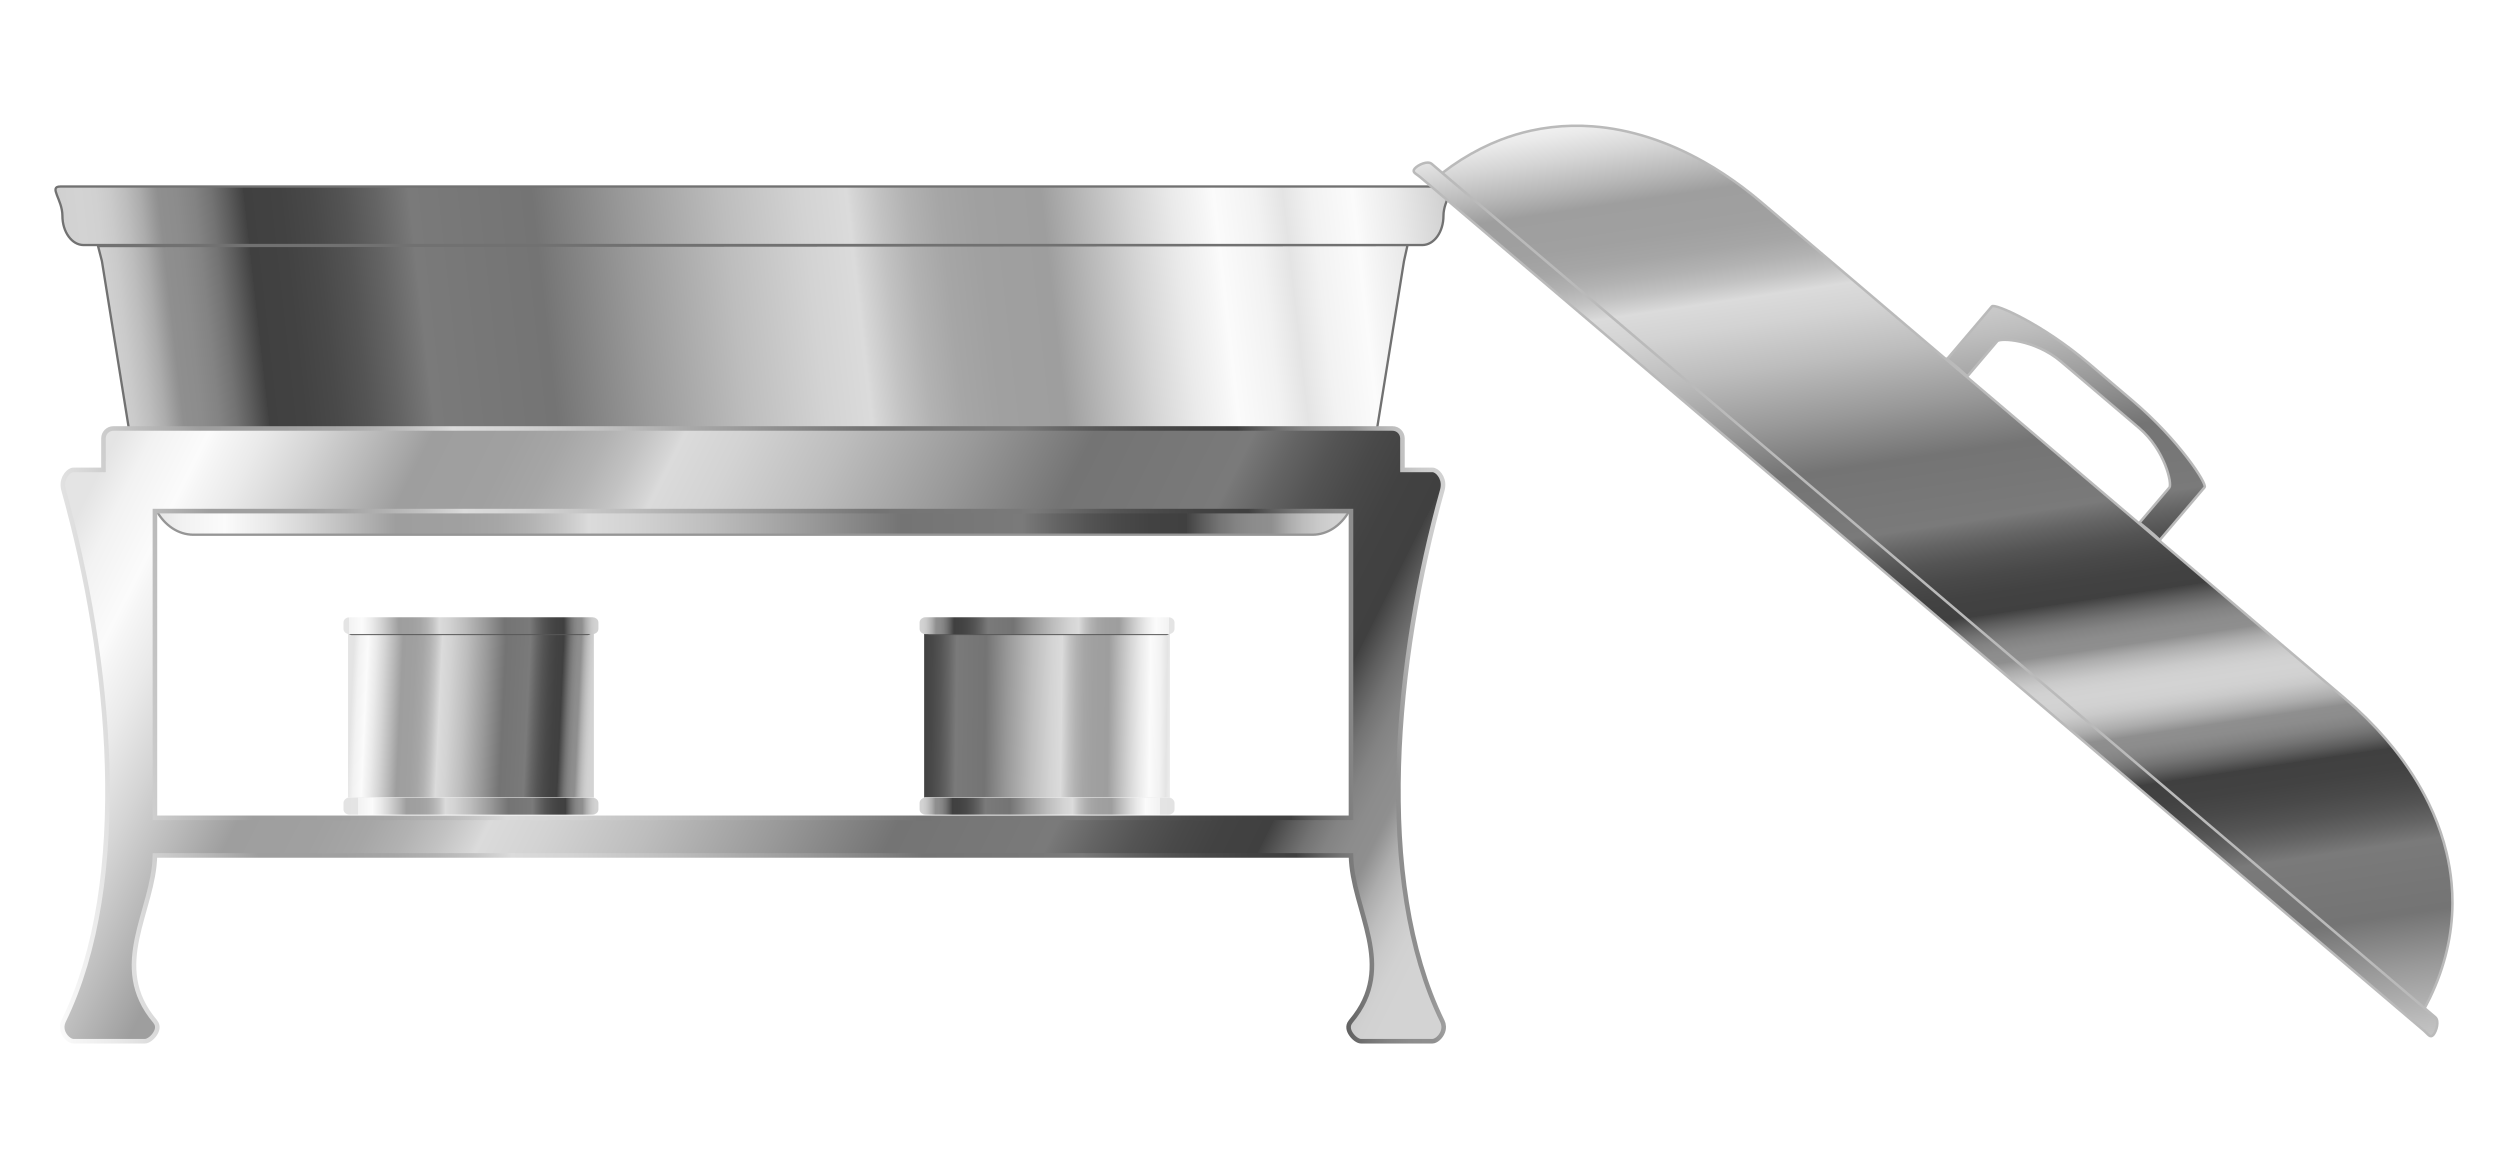
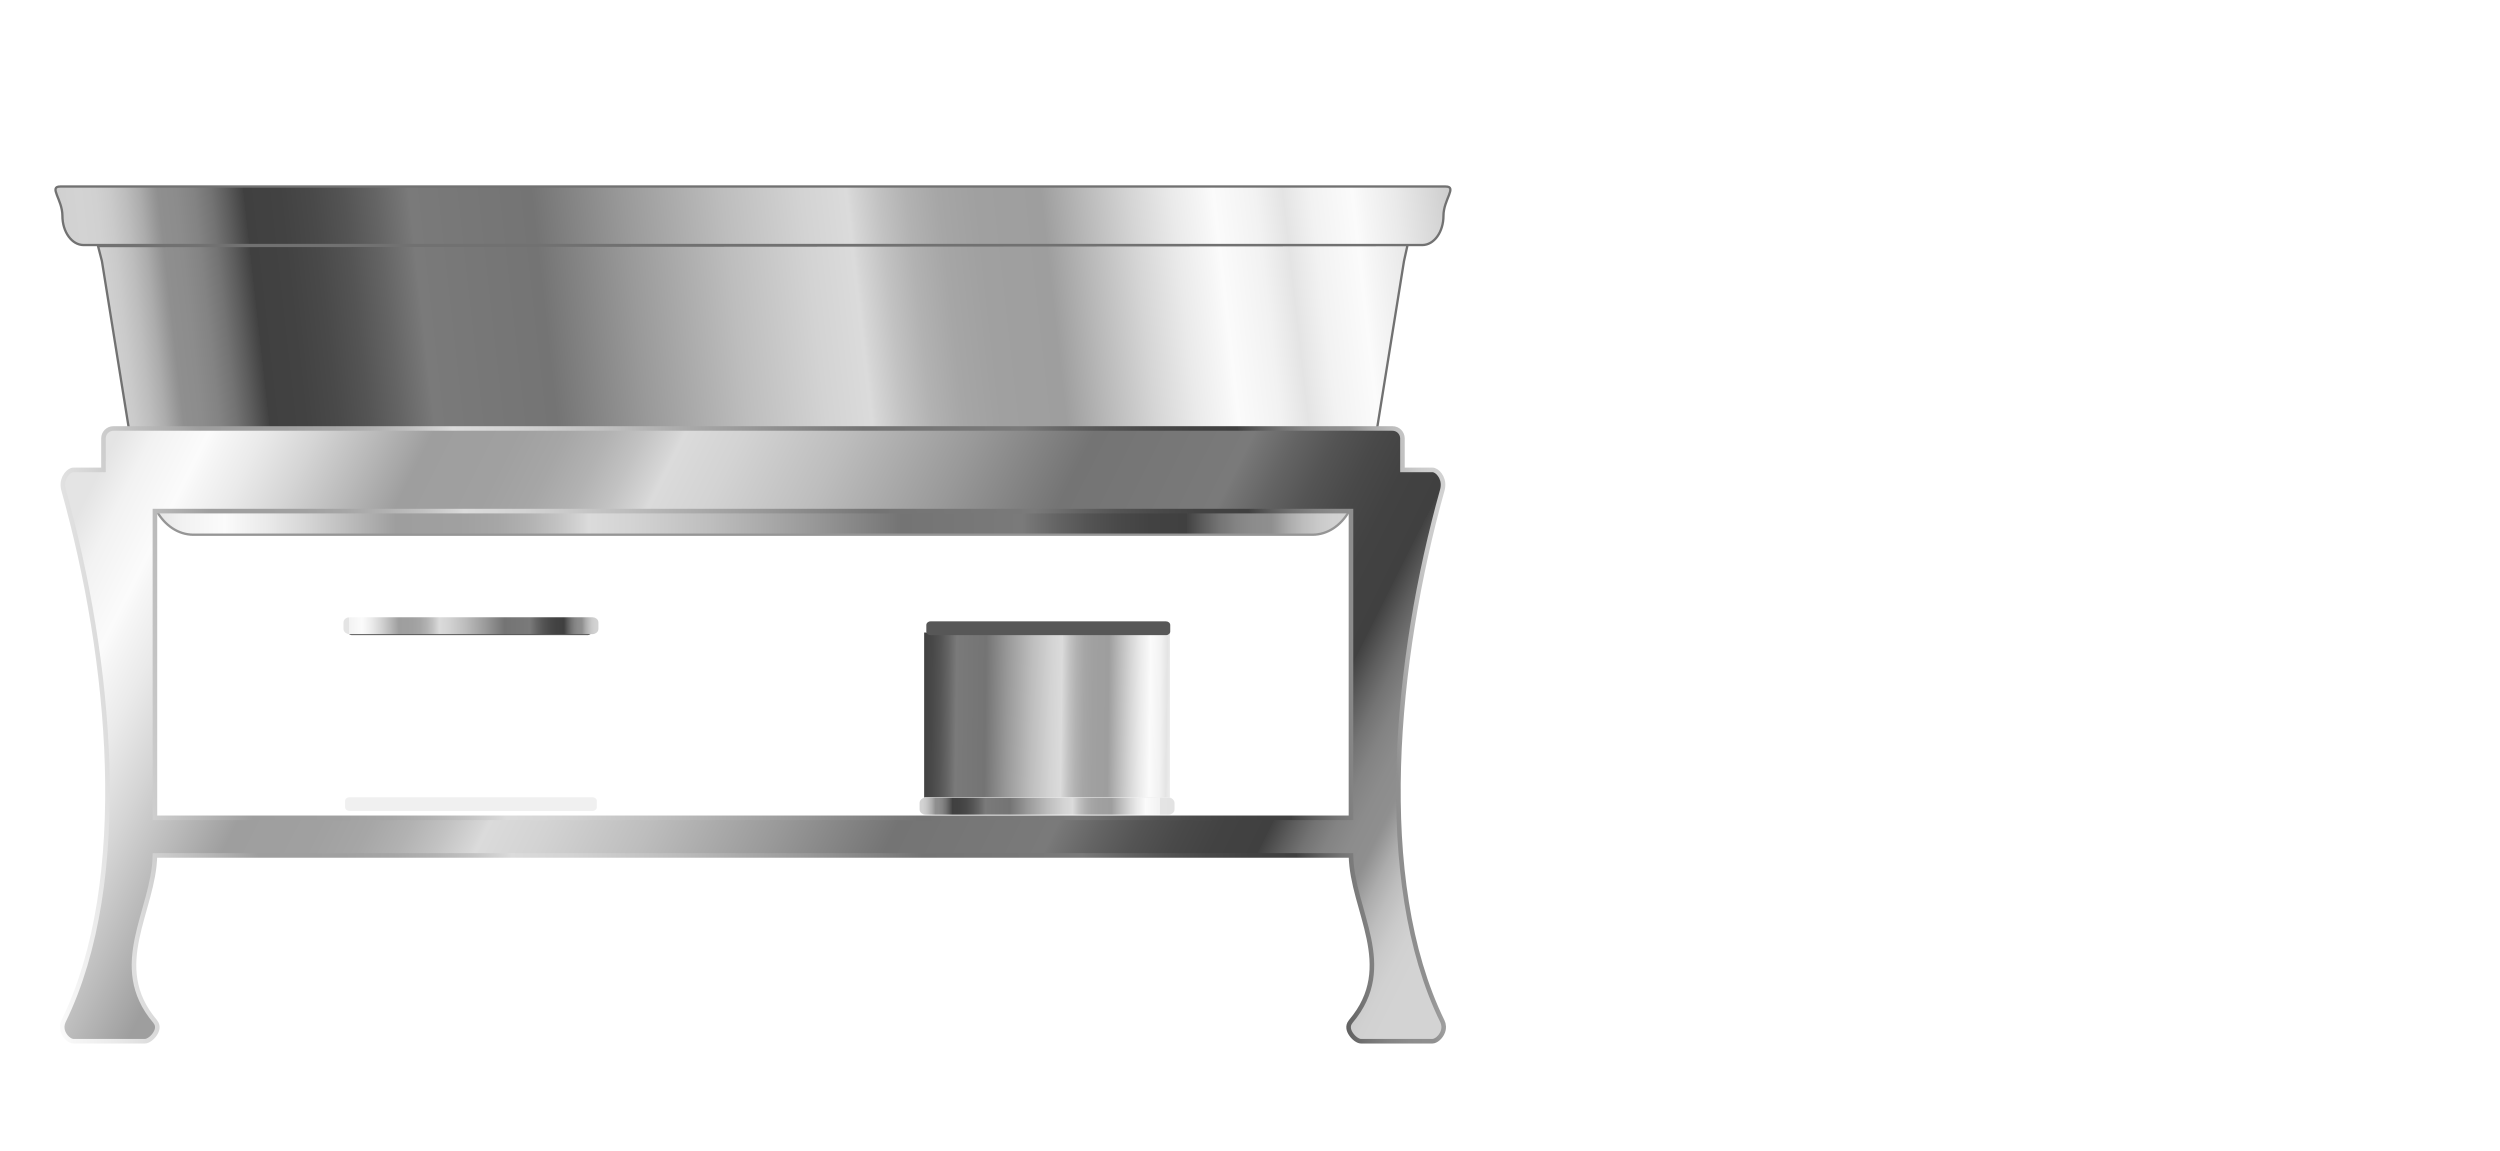
<svg xmlns="http://www.w3.org/2000/svg" xmlns:ns1="http://www.inkscape.org/namespaces/inkscape" xmlns:ns2="http://sodipodi.sourceforge.net/DTD/sodipodi-0.dtd" xmlns:xlink="http://www.w3.org/1999/xlink" width="226.064mm" height="104.047mm" viewBox="0 0 226.064 104.047" version="1.1" id="svg8" ns1:version="0.92.1 r15371" ns2:docname="warmingLeaningLid.svg">
  <defs id="defs2">
    <linearGradient id="linearGradient7835" x1="519.19" gradientUnits="userSpaceOnUse" x2="758.25" gradientTransform="translate(-1753,-219.36)" y1="618.77" y2="618.77">
      <stop stop-color="#e3e3e3" offset="0" id="stop7755" />
      <stop stop-color="#e4e4e4" offset=".058" id="stop7757" />
      <stop stop-color="#e7e7e7" offset=".058" id="stop7759" />
      <stop stop-color="#f2f2f2" offset=".058" id="stop7761" />
      <stop stop-color="#fbfbfb" offset=".113" id="stop7763" />
      <stop stop-color="#f6f6f6" offset=".121" id="stop7765" />
      <stop stop-color="#eaeaea" offset=".146" id="stop7767" />
      <stop stop-color="#d5d5d5" offset=".178" id="stop7769" />
      <stop stop-color="#b8b8b8" offset=".216" id="stop7771" />
      <stop stop-color="#9e9e9e" offset=".247" id="stop7773" />
      <stop stop-color="#a0a0a0" offset=".298" id="stop7775" />
      <stop stop-color="#a6a6a6" offset=".328" id="stop7777" />
      <stop stop-color="#b2b2b2" offset=".353" id="stop7779" />
      <stop stop-color="#c2c2c2" offset=".375" id="stop7781" />
      <stop stop-color="#d6d6d6" offset=".395" id="stop7783" />
      <stop stop-color="#dbdbdb" offset=".399" id="stop7785" />
      <stop stop-color="#d3d3d3" offset=".435" id="stop7787" />
      <stop stop-color="#bdbdbd" offset=".497" id="stop7789" />
      <stop stop-color="#999" offset=".576" id="stop7791" />
      <stop stop-color="#747474" offset=".646" id="stop7793" />
      <stop stop-color="#777" offset=".696" id="stop7795" />
      <stop stop-color="#7a7a7a" offset=".742" id="stop7797" />
      <stop stop-color="#777" offset=".745" id="stop7799" />
      <stop stop-color="#646464" offset=".768" id="stop7801" />
      <stop stop-color="#545454" offset=".792" id="stop7803" />
      <stop stop-color="#494949" offset=".817" id="stop7805" />
      <stop stop-color="#424242" offset=".843" id="stop7807" />
      <stop stop-color="#404040" offset=".871" id="stop7809" />
      <stop stop-color="#424242" offset=".871" id="stop7811" />
      <stop stop-color="#5d5d5d" offset=".884" id="stop7813" />
      <stop stop-color="#737373" offset=".897" id="stop7815" />
      <stop stop-color="#838383" offset=".91" id="stop7817" />
      <stop stop-color="#8c8c8c" offset=".923" id="stop7819" />
      <stop stop-color="#8f8f8f" offset=".938" id="stop7821" />
      <stop stop-color="#969696" offset=".941" id="stop7823" />
      <stop stop-color="#acacac" offset=".952" id="stop7825" />
      <stop stop-color="#bdbdbd" offset=".964" id="stop7827" />
      <stop stop-color="#cacaca" offset=".975" id="stop7829" />
      <stop stop-color="#d1d1d1" offset=".987" id="stop7831" />
      <stop stop-color="#d3d3d3" offset="1" id="stop7833" style="stop-opacity:0" />
    </linearGradient>
    <linearGradient id="linearGradient4716" x1="519.19" gradientUnits="userSpaceOnUse" y1="618.77" gradientTransform="translate(-1753,-219.36)" x2="758.25" y2="618.77">
      <stop stop-color="#e4e4e4" offset="0" id="stop4718" />
      <stop stop-color="#f2f2f2" offset="0.023" id="stop4722" />
      <stop stop-color="#fbfbfb" offset=".058" id="stop4724" />
      <stop stop-color="#f6f6f6" offset=".067" id="stop4726" />
      <stop stop-color="#eaeaea" offset=".093" id="stop4728" />
      <stop stop-color="#d5d5d5" offset=".127" id="stop4730" />
      <stop stop-color="#b8b8b8" offset=".167" id="stop4732" />
      <stop stop-color="#9e9e9e" offset=".201" id="stop4734" />
      <stop stop-color="#a0a0a0" offset=".254" id="stop4736" />
      <stop stop-color="#a6a6a6" offset=".286" id="stop4738" />
      <stop stop-color="#b2b2b2" offset=".313" id="stop4740" />
      <stop stop-color="#c2c2c2" offset=".336" id="stop4742" />
      <stop stop-color="#d6d6d6" offset=".358" id="stop4744" />
      <stop stop-color="#dbdbdb" offset=".362" id="stop4746" />
      <stop stop-color="#d3d3d3" offset=".4" id="stop4748" />
      <stop stop-color="#bdbdbd" offset=".466" id="stop4750" />
      <stop stop-color="#999" offset=".549" id="stop4752" />
      <stop stop-color="#747474" offset=".624" id="stop4754" />
      <stop stop-color="#777" offset=".677" id="stop4756" />
      <stop stop-color="#7a7a7a" offset=".726" id="stop4758" />
      <stop stop-color="#777" offset=".729" id="stop4760" />
      <stop stop-color="#646464" offset=".754" id="stop4762" />
      <stop stop-color="#545454" offset=".78" id="stop4764" />
      <stop stop-color="#494949" offset=".806" id="stop4766" />
      <stop stop-color="#424242" offset=".833" id="stop4768" />
      <stop stop-color="#404040" offset=".863" id="stop4770" />
      <stop stop-color="#424242" offset=".863" id="stop4772" />
      <stop stop-color="#5d5d5d" offset=".877" id="stop4774" />
      <stop stop-color="#737373" offset=".89" id="stop4776" />
      <stop stop-color="#838383" offset=".904" id="stop4778" />
      <stop stop-color="#8c8c8c" offset=".919" id="stop4780" />
      <stop stop-color="#8f8f8f" offset=".934" id="stop4782" />
      <stop stop-color="#969696" offset=".938" id="stop4784" />
      <stop stop-color="#acacac" offset=".949" id="stop4786" />
      <stop stop-color="#bdbdbd" offset=".961" id="stop4788" />
      <stop stop-color="#cacaca" offset=".974" id="stop4790" />
      <stop stop-color="#d1d1d1" offset=".986" id="stop4792" />
      <stop stop-color="#d3d3d3" offset="1" id="stop4794" />
    </linearGradient>
    <clipPath clipPathUnits="userSpaceOnUse" id="clipPath4600">
-       <path ns1:connector-curvature="0" d="M 112.829,640.846 A 134.02,66.461 0 0 1 -21.191,707.307 134.02,66.461 0 0 1 -155.211,640.846 134.02,66.461 0 0 1 -21.191,574.384 134.02,66.461 0 0 1 112.829,640.846 Z m 64.995,4.344 A 196.922,114.24 0 0 1 -19.098,759.429 196.922,114.24 0 0 1 -216.02,645.189 196.922,114.24 0 0 1 -19.098,530.95 196.922,114.24 0 0 1 177.824,645.189 Z" style="color:#000000;display:inline;overflow:visible;visibility:visible;fill:#4dddc5;fill-opacity:1;fill-rule:evenodd;stroke:#5ee1cb;stroke-width:1.772;stroke-linecap:butt;stroke-linejoin:miter;stroke-miterlimit:4;stroke-dasharray:none;stroke-opacity:1;marker:none;enable-background:accumulate" id="path4602" />
-     </clipPath>
+       </clipPath>
    <linearGradient y2="618.77" y1="618.77" gradientTransform="translate(-1753,-219.36)" x2="758.25" gradientUnits="userSpaceOnUse" x1="519.19" id="c">
      <stop id="stop86" offset="0" stop-color="#e3e3e3" />
      <stop id="stop88" offset=".058" stop-color="#e4e4e4" />
      <stop id="stop90" offset=".058" stop-color="#e7e7e7" />
      <stop id="stop92" offset=".058" stop-color="#f2f2f2" />
      <stop id="stop94" offset=".113" stop-color="#fbfbfb" />
      <stop id="stop96" offset=".121" stop-color="#f6f6f6" />
      <stop id="stop98" offset=".146" stop-color="#eaeaea" />
      <stop id="stop100" offset=".178" stop-color="#d5d5d5" />
      <stop id="stop102" offset=".216" stop-color="#b8b8b8" />
      <stop id="stop104" offset=".247" stop-color="#9e9e9e" />
      <stop id="stop106" offset=".298" stop-color="#a0a0a0" />
      <stop id="stop108" offset=".328" stop-color="#a6a6a6" />
      <stop id="stop110" offset=".353" stop-color="#b2b2b2" />
      <stop id="stop112" offset=".375" stop-color="#c2c2c2" />
      <stop id="stop114" offset=".395" stop-color="#d6d6d6" />
      <stop id="stop116" offset=".399" stop-color="#dbdbdb" />
      <stop id="stop118" offset=".435" stop-color="#d3d3d3" />
      <stop id="stop120" offset=".497" stop-color="#bdbdbd" />
      <stop id="stop122" offset=".576" stop-color="#999" />
      <stop id="stop124" offset=".646" stop-color="#747474" />
      <stop id="stop126" offset=".696" stop-color="#777" />
      <stop id="stop128" offset=".742" stop-color="#7a7a7a" />
      <stop id="stop130" offset=".745" stop-color="#777" />
      <stop id="stop132" offset=".768" stop-color="#646464" />
      <stop id="stop134" offset=".792" stop-color="#545454" />
      <stop id="stop136" offset=".817" stop-color="#494949" />
      <stop id="stop138" offset=".843" stop-color="#424242" />
      <stop id="stop140" offset=".871" stop-color="#404040" />
      <stop id="stop142" offset=".871" stop-color="#424242" />
      <stop id="stop144" offset=".884" stop-color="#5d5d5d" />
      <stop id="stop146" offset=".897" stop-color="#737373" />
      <stop id="stop148" offset=".91" stop-color="#838383" />
      <stop id="stop150" offset=".923" stop-color="#8c8c8c" />
      <stop id="stop152" offset=".938" stop-color="#8f8f8f" />
      <stop id="stop154" offset=".941" stop-color="#969696" />
      <stop id="stop156" offset=".952" stop-color="#acacac" />
      <stop id="stop158" offset=".964" stop-color="#bdbdbd" />
      <stop id="stop160" offset=".975" stop-color="#cacaca" />
      <stop id="stop162" offset=".987" stop-color="#d1d1d1" />
      <stop id="stop164" offset="1" stop-color="#d3d3d3" />
    </linearGradient>
    <linearGradient y2="618.77" x2="758.25" gradientTransform="translate(-1753,-219.36)" y1="618.77" gradientUnits="userSpaceOnUse" x1="519.19" id="a">
      <stop id="stop167" offset="0" stop-color="#e3e3e3" />
      <stop id="stop169" offset=".058" stop-color="#e4e4e4" />
      <stop id="stop171" offset=".058" stop-color="#e7e7e7" />
      <stop id="stop173" offset=".058" stop-color="#f2f2f2" />
      <stop id="stop175" offset=".107" stop-color="#fbfbfb" />
      <stop id="stop177" offset=".121" stop-color="#f6f6f6" />
      <stop id="stop179" offset=".146" stop-color="#eaeaea" />
      <stop id="stop181" offset=".178" stop-color="#d5d5d5" />
      <stop id="stop183" offset=".216" stop-color="#b8b8b8" />
      <stop id="stop185" offset=".247" stop-color="#9e9e9e" />
      <stop id="stop187" offset=".298" stop-color="#a0a0a0" />
      <stop id="stop189" offset=".328" stop-color="#a6a6a6" />
      <stop id="stop191" offset=".353" stop-color="#b2b2b2" />
      <stop id="stop193" offset=".375" stop-color="#c2c2c2" />
      <stop id="stop195" offset=".395" stop-color="#d6d6d6" />
      <stop id="stop197" offset=".399" stop-color="#dbdbdb" />
      <stop id="stop199" offset=".435" stop-color="#d3d3d3" />
      <stop id="stop201" offset=".497" stop-color="#bdbdbd" />
      <stop id="stop203" offset=".576" stop-color="#999" />
      <stop id="stop205" offset=".646" stop-color="#747474" />
      <stop id="stop207" offset=".696" stop-color="#777" />
      <stop id="stop209" offset=".742" stop-color="#7a7a7a" />
      <stop id="stop211" offset=".745" stop-color="#777" />
      <stop id="stop213" offset=".768" stop-color="#646464" />
      <stop id="stop215" offset=".792" stop-color="#545454" />
      <stop id="stop217" offset=".817" stop-color="#494949" />
      <stop id="stop219" offset=".843" stop-color="#424242" />
      <stop id="stop221" offset=".871" stop-color="#404040" />
      <stop id="stop223" offset=".871" stop-color="#424242" />
      <stop id="stop225" offset=".884" stop-color="#5d5d5d" />
      <stop id="stop227" offset=".897" stop-color="#737373" />
      <stop id="stop229" offset=".91" stop-color="#838383" />
      <stop id="stop231" offset=".923" stop-color="#8c8c8c" />
      <stop id="stop233" offset=".938" stop-color="#8f8f8f" />
      <stop id="stop235" offset=".941" stop-color="#969696" />
      <stop id="stop237" offset=".952" stop-color="#acacac" />
      <stop id="stop239" offset=".964" stop-color="#bdbdbd" />
      <stop id="stop241" offset=".975" stop-color="#cacaca" />
      <stop id="stop243" offset=".987" stop-color="#d1d1d1" />
      <stop id="stop245" offset="1" stop-color="#d3d3d3" />
    </linearGradient>
    <clipPath clipPathUnits="userSpaceOnUse" id="clipPath5084">
      <ellipse style="color:#000000;display:inline;overflow:visible;visibility:visible;opacity:0.341;fill:#c04b4b;fill-opacity:1;fill-rule:evenodd;stroke:none;stroke-width:1.772;stroke-linecap:butt;stroke-linejoin:miter;stroke-miterlimit:4;stroke-dasharray:none;stroke-opacity:1;marker:none;enable-background:accumulate" id="ellipse5086" cx="-24.34" cy="115.23" rx="223.135" ry="256.576" transform="matrix(0.996,-0.09,0.042,0.999,0,0)" />
    </clipPath>
    <filter ns1:label="Cracked Lava" ns1:menu="Materials" ns1:menu-tooltip="A volcanic texture, a little like leather" style="color-interpolation-filters:sRGB" id="filter4268">
      <feGaussianBlur result="result0" in="SourceGraphic" stdDeviation="0.5" id="feGaussianBlur4270" />
      <feTurbulence baseFrequency="0.042" seed="488" numOctaves="7" result="result1" id="feTurbulence4272" />
      <feDisplacementMap result="result5" xChannelSelector="R" scale="0" in2="result1" in="result1" yChannelSelector="G" id="feDisplacementMap4274" />
      <feComposite result="result2" operator="in" in2="result5" in="result0" id="feComposite4276" />
      <feSpecularLighting lighting-color="#ffe688" surfaceScale="2" result="result4" specularConstant="2" specularExponent="65" in="result2" id="feSpecularLighting4278">
        <feDistantLight elevation="62" azimuth="225" id="feDistantLight4280" />
      </feSpecularLighting>
      <feComposite k1="2.5" k3="1" k2="-0.5" in2="result2" in="result4" operator="arithmetic" result="result91" id="feComposite4282" k4="0" />
      <feBlend result="fbSourceGraphic" mode="multiply" in2="result91" id="feBlend4284" />
      <feColorMatrix values="1 0 0 -1 0 1 0 1 -1 0 1 0 0 -1 0 -2 -0.5 0 5 -2" in="fbSourceGraphic" result="fbSourceGraphicAlpha" id="feColorMatrix4286" />
      <feGaussianBlur stdDeviation="8" in="fbSourceGraphicAlpha" result="result0" id="feGaussianBlur4288" />
      <feOffset dx="2" dy="2" in="result0" result="result3" id="feOffset4290" />
      <feSpecularLighting in="result0" result="result1" lighting-color="#ffffff" surfaceScale="4" specularConstant="0.8" specularExponent="15" id="feSpecularLighting4292">
        <fePointLight x="-5000" y="-10000" z="20000" id="fePointLight4294" />
      </feSpecularLighting>
      <feComposite in2="fbSourceGraphicAlpha" in="result1" result="result2" operator="in" id="feComposite4296" />
      <feComposite in="fbSourceGraphic" result="result4" operator="arithmetic" k2="2" k3="2" in2="result2" id="feComposite4298" k1="0" k4="0" />
      <feBlend mode="darken" in2="result4" id="feBlend4300" />
    </filter>
    <linearGradient ns1:collect="always" xlink:href="#c" id="linearGradient7684" x1="803.606" y1="237.685" x2="613.497" y2="404.492" gradientUnits="userSpaceOnUse" gradientTransform="matrix(-0.202,-0.171,-0.171,0.202,327.592,236.364)" spreadMethod="reflect" />
    <linearGradient ns1:collect="always" xlink:href="#linearGradient4716" id="linearGradient7700" x1="94.5" y1="193.303" x2="202.5" y2="193.303" gradientUnits="userSpaceOnUse" gradientTransform="translate(-88.9,-2.646)" />
    <linearGradient ns1:collect="always" xlink:href="#linearGradient4716" id="linearGradient7709" x1="99.947" y1="169.109" x2="207.497" y2="181.177" gradientUnits="userSpaceOnUse" spreadMethod="reflect" gradientTransform="matrix(-1,0,0,1,297,0)" />
    <linearGradient ns1:collect="always" xlink:href="#linearGradient4716" id="linearGradient7727" x1="335.025" y1="389.89" x2="761.384" y2="603.912" gradientUnits="userSpaceOnUse" gradientTransform="matrix(0.265,0,0,0.265,-89.159,84.354)" />
    <linearGradient ns1:collect="always" xlink:href="#c" id="linearGradient7843" x1="252.888" y1="518.139" x2="810.111" y2="441.063" gradientUnits="userSpaceOnUse" gradientTransform="matrix(0.265,0,0,0.265,-89.159,84.354)" />
    <filter ns1:collect="always" style="color-interpolation-filters:sRGB" id="filter7955" x="-0.019" width="1.038" y="-0.349" height="1.698">
      <feGaussianBlur ns1:collect="always" stdDeviation="0.18" id="feGaussianBlur7957" />
    </filter>
    <linearGradient ns1:collect="always" xlink:href="#linearGradient7835" id="linearGradient7982" gradientUnits="userSpaceOnUse" gradientTransform="matrix(0.934,0,0,1.001,-21.177,15.017)" x1="46.852" y1="201.114" x2="71.526" y2="201.114" />
    <linearGradient ns1:collect="always" xlink:href="#c" id="linearGradient7984" gradientUnits="userSpaceOnUse" gradientTransform="matrix(0.934,0,0,1.001,-21.177,15.017)" x1="46.852" y1="201.114" x2="71.526" y2="201.114" />
    <linearGradient ns1:collect="always" xlink:href="#a" id="linearGradient7986" gradientUnits="userSpaceOnUse" gradientTransform="matrix(0.934,0,0,1.001,-21.177,15.017)" x1="45.874" y1="185.088" x2="71.526" y2="184.8" />
    <linearGradient ns1:collect="always" xlink:href="#a" id="linearGradient7988" gradientUnits="userSpaceOnUse" gradientTransform="matrix(0.934,0,0,1.001,-21.177,15.017)" x1="45.874" y1="185.088" x2="71.526" y2="184.8" />
    <linearGradient ns1:collect="always" xlink:href="#linearGradient4716" id="linearGradient8039" gradientUnits="userSpaceOnUse" gradientTransform="matrix(-1,0,0,1,208.1,-2.646)" x1="99.947" y1="169.109" x2="207.497" y2="181.177" spreadMethod="reflect" />
    <linearGradient ns1:collect="always" xlink:href="#linearGradient4716" id="linearGradient4711" x1="113.046" y1="209.794" x2="134.988" y2="210.803" gradientUnits="userSpaceOnUse" gradientTransform="translate(-89.772,-2.734)" />
    <linearGradient ns1:collect="always" xlink:href="#linearGradient4716" id="linearGradient4732" gradientUnits="userSpaceOnUse" x1="113.046" y1="209.794" x2="139.313" y2="209.481" spreadMethod="reflect" gradientTransform="matrix(-1,0,0,1,210.067,-2.734)" />
    <linearGradient ns1:collect="always" xlink:href="#linearGradient7835" id="linearGradient4734" gradientUnits="userSpaceOnUse" gradientTransform="matrix(-0.934,0,0,1.001,141.472,15.017)" x1="46.852" y1="201.114" x2="71.526" y2="201.114" />
    <linearGradient ns1:collect="always" xlink:href="#c" id="linearGradient4736" gradientUnits="userSpaceOnUse" gradientTransform="matrix(-0.934,0,0,1.001,141.472,15.017)" x1="46.852" y1="201.114" x2="71.526" y2="201.114" />
    <linearGradient ns1:collect="always" xlink:href="#a" id="linearGradient4738" gradientUnits="userSpaceOnUse" gradientTransform="matrix(-0.934,0,0,1.001,141.472,15.017)" x1="45.874" y1="185.088" x2="71.526" y2="184.8" />
    <linearGradient ns1:collect="always" xlink:href="#a" id="linearGradient4740" gradientUnits="userSpaceOnUse" gradientTransform="matrix(-0.934,0,0,1.001,141.472,15.017)" x1="45.874" y1="185.088" x2="71.526" y2="184.8" />
  </defs>
  <ns2:namedview id="base" pagecolor="#ffffff" bordercolor="#666666" borderopacity="1.0" ns1:pageopacity="0.0" ns1:pageshadow="2" ns1:zoom="1.1149842" ns1:cx="505.11902" ns1:cy="164.73557" ns1:document-units="mm" ns1:current-layer="layer1" showgrid="false" ns1:snap-others="false" ns1:object-nodes="false" ns1:snap-nodes="false" showguides="true" ns1:guide-bbox="true" fit-margin-top="0" fit-margin-left="0" fit-margin-right="0" fit-margin-bottom="0">
    <ns2:guide position="106.944,17.901" orientation="0,1" id="guide4561" ns1:locked="false" />
  </ns2:namedview>
  <g ns1:label="Layer 1" ns1:groupmode="layer" id="layer1" transform="translate(8.486,-143.343)">
    <path style="color:#000000;clip-rule:nonzero;display:inline;overflow:visible;visibility:visible;opacity:1;isolation:auto;mix-blend-mode:normal;color-interpolation:sRGB;color-interpolation-filters:linearRGB;solid-color:#000000;solid-opacity:1;fill:url(#linearGradient7700);fill-opacity:1;fill-rule:nonzero;stroke:#959595;stroke-width:0.211px;stroke-linecap:butt;stroke-linejoin:miter;stroke-miterlimit:4;stroke-dasharray:none;stroke-dashoffset:0;stroke-opacity:1;color-rendering:auto;image-rendering:auto;shape-rendering:auto;text-rendering:auto;enable-background:accumulate" d="m 5.692,189.566 c 0.73,1.29 1.941,2.13 3.317,2.13 H 110.191 c 1.376,0 2.587,-0.841 3.317,-2.13" id="path4524" ns1:connector-curvature="0" ns2:nodetypes="cssc" />
    <path id="rect4492" style="color:#000000;clip-rule:nonzero;display:inline;overflow:visible;visibility:visible;opacity:1;isolation:auto;mix-blend-mode:normal;color-interpolation:sRGB;color-interpolation-filters:linearRGB;solid-color:#000000;solid-opacity:1;fill:url(#linearGradient8039);fill-opacity:1;fill-rule:nonzero;stroke:#717171;stroke-width:0.211px;stroke-linecap:butt;stroke-linejoin:miter;stroke-miterlimit:4;stroke-dasharray:none;stroke-dashoffset:0;stroke-opacity:1;color-rendering:auto;image-rendering:auto;shape-rendering:auto;text-rendering:auto;enable-background:accumulate" d="M 122.242,160.21 H -3.042 c -1.062,0 0.2,1.18 0.2,2.646 0,1.466 0.855,2.646 1.916,2.646 H 120.125 c 1.062,0 1.916,-1.18 1.916,-2.646 0,-1.466 1.262,-2.646 0.2,-2.646 v 0 M 3.164,182.088 0.73,166.954 0.378,165.592 118.79,165.507 v 0 l -0.32,1.447 -2.434,15.134" ns1:connector-curvature="0" />
-     <path style="color:#000000;clip-rule:nonzero;display:inline;overflow:visible;visibility:visible;opacity:1;isolation:auto;mix-blend-mode:normal;color-interpolation:sRGB;color-interpolation-filters:linearRGB;solid-color:#000000;solid-opacity:1;fill:url(#linearGradient7684);fill-opacity:1;fill-rule:evenodd;stroke:#bababa;stroke-width:0.231px;stroke-linecap:butt;stroke-linejoin:miter;stroke-miterlimit:4;stroke-dasharray:none;stroke-dashoffset:0;stroke-opacity:1;color-rendering:auto;image-rendering:auto;shape-rendering:auto;text-rendering:auto;enable-background:accumulate" d="m 184.38,179.595 c 4.22,3.589 6.735,7.517 6.489,7.806 l -4.002,4.706 c -0.044,0.051 -0.022,0.112 -0.005,0.142 0.017,0.03 0.029,0.029 -0.034,-0.043 -0.127,-0.143 -0.555,-0.569 -1.849,-1.596 l 2.704,-3.181 c 0.265,-0.312 -0.388,-3.383 -2.742,-5.385 l -7.067,-6.01 c -2.354,-2.001 -5.49,-2.152 -5.755,-1.841 l -2.705,3.181 c -2.443,-2.224 -1.956,-1.418 -1.781,-1.623 l 4.002,-4.706 c 0.246,-0.289 4.527,1.561 8.747,5.15 z m 19.126,26.864 c 1.385,1.178 2.648,2.426 3.771,3.733 0.225,0.261 0.444,0.525 0.658,0.791 1.281,1.595 2.357,3.27 3.2,5.004 0.141,0.289 0.275,0.58 0.402,0.872 0.127,0.292 0.248,0.586 0.362,0.881 0.114,0.295 0.222,0.592 0.322,0.89 0.1,0.298 0.194,0.597 0.28,0.898 0.087,0.301 0.167,0.603 0.239,0.906 0.218,0.909 0.371,1.828 0.457,2.755 0.057,0.618 0.085,1.239 0.081,1.863 -0.017,2.809 -0.663,5.672 -2.034,8.518 -0.151,0.314 -0.312,0.629 -0.481,0.943 l -88.826,-75.531 c 0.283,-0.218 0.567,-0.427 0.853,-0.627 0.575,-0.402 1.157,-0.77 1.745,-1.102 0.294,-0.166 0.589,-0.324 0.885,-0.474 0.593,-0.299 1.191,-0.564 1.793,-0.796 0.903,-0.348 1.816,-0.622 2.736,-0.825 0.613,-0.135 1.228,-0.239 1.846,-0.312 1.235,-0.146 2.478,-0.17 3.721,-0.079 1.3e-4,2e-5 2.5e-4,3.2e-4 3.9e-4,3.4e-4 3.418,0.252 6.836,1.377 10.099,3.225 1.5e-4,9e-5 2.5e-4,2.5e-4 4e-4,3.4e-4 1.187,0.672 2.352,1.439 3.491,2.295 0.569,0.428 1.131,0.878 1.686,1.349 z m -81.567,-47.479 c -10e-4,0.002 -0.004,0.002 -0.006,0.003 l 88.829,75.533 c 9.9e-4,-0.002 0.002,-0.004 0.003,-0.006 l 0.959,0.815 c 0.38,0.323 0.114,1.256 -0.171,1.591 -0.285,0.335 -0.477,-0.059 -0.857,-0.382 l -90.743,-77.161 c -0.142,-0.121 -0.29,-0.215 -0.405,-0.302 -0.038,-0.029 -0.073,-0.058 -0.102,-0.086 -0.117,-0.114 -0.15,-0.229 -0.008,-0.397 0.285,-0.335 1.163,-0.748 1.543,-0.425 z" id="rect4530" ns1:connector-curvature="0" />
    <path style="color:#000000;clip-rule:nonzero;display:inline;overflow:visible;visibility:visible;opacity:1;isolation:auto;mix-blend-mode:normal;color-interpolation:sRGB;color-interpolation-filters:linearRGB;solid-color:#000000;solid-opacity:1;fill:url(#linearGradient7727);fill-opacity:1;fill-rule:nonzero;stroke:url(#linearGradient7843);stroke-width:0.414;stroke-linecap:butt;stroke-linejoin:miter;stroke-miterlimit:4;stroke-dasharray:none;stroke-dashoffset:0;stroke-opacity:1;color-rendering:auto;image-rendering:auto;shape-rendering:auto;text-rendering:auto;enable-background:accumulate" d="m 1.77,182.088 c -0.499,0 -0.9,0.401 -0.9,0.9 v 2.846 h -2.702 -0.008 c -0.217,0 -0.468,0.161 -0.658,0.422 -6.67e-4,9.1e-4 -0.001,0.002 -0.002,0.003 -0.206,0.276 -0.341,0.664 -0.292,1.089 0.009,0.097 0.025,0.196 0.053,0.296 4.28,15.284 6.231,35.296 0,48.043 -0.075,0.154 -0.11,0.308 -0.119,0.458 -8.73e-4,0.014 -0.004,0.028 -0.004,0.041 -1.99e-4,0.01 0.002,0.019 0.002,0.029 -3.4e-5,0.045 0.001,0.09 0.006,0.134 0.006,0.053 0.016,0.105 0.028,0.156 4e-5,1.7e-4 -3.9e-5,3.6e-4 0,5.2e-4 0.012,0.049 0.027,0.098 0.045,0.145 0.182,0.489 0.629,0.846 0.942,0.846 h 0.008 6.446 0.009 c 0.253,0 0.646,-0.269 0.889,-0.633 0.236,-0.339 0.337,-0.756 0.064,-1.101 -0.017,-0.025 -0.032,-0.051 -0.053,-0.076 -4.215,-4.997 -0.088,-9.994 0,-14.991 h 0.031 108.092 0.031 c 0.088,4.997 4.215,9.994 0,14.991 -0.021,0.025 -0.035,0.051 -0.053,0.076 -0.273,0.345 -0.172,0.761 0.064,1.101 0.243,0.364 0.636,0.633 0.889,0.633 h 0.009 6.446 0.008 c 0.313,0 0.76,-0.358 0.942,-0.846 0.018,-0.047 0.033,-0.096 0.045,-0.145 4e-5,-1.6e-4 -4e-5,-3.5e-4 0,-5.2e-4 0.013,-0.051 0.022,-0.103 0.028,-0.156 0.005,-0.044 0.006,-0.089 0.006,-0.134 -10e-6,-0.009 0.002,-0.018 0.002,-0.027 -1e-5,-5.1e-4 1e-5,-0.001 0,-0.002 -3.6e-4,-0.014 -0.003,-0.028 -0.004,-0.041 -0.008,-0.15 -0.043,-0.304 -0.119,-0.458 -6.231,-12.746 -4.28,-32.759 0,-48.043 0.028,-0.1 0.044,-0.199 0.053,-0.296 0.049,-0.425 -0.087,-0.813 -0.292,-1.089 -6.6e-4,-9.2e-4 -0.001,-0.002 -0.002,-0.003 -0.191,-0.261 -0.441,-0.422 -0.658,-0.422 h -0.008 -2.702 v -2.846 c 0,-0.499 -0.401,-0.9 -0.9,-0.9 H 117.367 1.832 Z m 3.753,7.472 H 113.677 v 27.735 h -0.031 -108.092 -0.031 z" id="path4558" ns1:connector-curvature="0" />
-     <path ns1:connector-curvature="0" id="path7968" d="M 22.986,200.54 H 45.215 V 215.598 H 22.986 Z" style="color:#000000;clip-rule:nonzero;display:inline;overflow:visible;visibility:visible;opacity:1;isolation:auto;mix-blend-mode:normal;color-interpolation:sRGB;color-interpolation-filters:linearRGB;solid-color:#000000;solid-opacity:1;fill:url(#linearGradient4711);fill-opacity:1;fill-rule:nonzero;stroke:none;stroke-width:0.3;stroke-linecap:butt;stroke-linejoin:miter;stroke-miterlimit:4;stroke-dasharray:none;stroke-dashoffset:0;stroke-opacity:1;color-rendering:auto;image-rendering:auto;shape-rendering:auto;text-rendering:auto;enable-background:accumulate" />
    <path style="color:#000000;clip-rule:nonzero;display:inline;overflow:visible;visibility:visible;opacity:1;isolation:auto;mix-blend-mode:normal;color-interpolation:sRGB;color-interpolation-filters:linearRGB;solid-color:#000000;solid-opacity:1;fill:#f0f0f0;fill-opacity:1;fill-rule:nonzero;stroke:none;stroke-width:0.29;stroke-linecap:butt;stroke-linejoin:miter;stroke-miterlimit:4;stroke-dasharray:none;stroke-dashoffset:0;stroke-opacity:1;color-rendering:auto;image-rendering:auto;shape-rendering:auto;text-rendering:auto;enable-background:accumulate" d="m 23.111,215.435 h 21.979 c 0.217,0 0.392,0.149 0.392,0.333 v 0.571 c 0,0.185 -0.175,0.333 -0.392,0.333 H 23.111 c -0.217,0 -0.392,-0.149 -0.392,-0.333 v -0.571 c 0,-0.185 0.175,-0.333 0.392,-0.333 z" id="path7970" ns1:connector-curvature="0" />
-     <path ns1:connector-curvature="0" id="path7972" d="m 23.111,215.626 h 21.979 c 0.217,0 0.392,0.149 0.392,0.333 v 0.571 c 0,0.185 -0.175,0.333 -0.392,0.333 H 23.111 c -0.217,0 -0.392,-0.149 -0.392,-0.333 v -0.571 c 0,-0.185 0.175,-0.333 0.392,-0.333 z" style="color:#000000;clip-rule:nonzero;display:inline;overflow:visible;visibility:visible;opacity:1;isolation:auto;mix-blend-mode:normal;color-interpolation:sRGB;color-interpolation-filters:linearRGB;solid-color:#000000;solid-opacity:1;fill:url(#linearGradient7982);fill-opacity:1;fill-rule:nonzero;stroke:url(#linearGradient7984);stroke-width:0.29;stroke-linecap:butt;stroke-linejoin:miter;stroke-miterlimit:4;stroke-dasharray:none;stroke-dashoffset:0;stroke-opacity:1;color-rendering:auto;image-rendering:auto;shape-rendering:auto;text-rendering:auto;enable-background:accumulate" />
    <path transform="matrix(0.969,0,0,1.008,-23.364,13.346)" style="color:#000000;clip-rule:nonzero;display:inline;overflow:visible;visibility:visible;opacity:1;isolation:auto;mix-blend-mode:normal;color-interpolation:sRGB;color-interpolation-filters:linearRGB;solid-color:#000000;solid-opacity:1;fill:#575757;fill-opacity:1;fill-rule:nonzero;stroke:none;stroke-width:0.29;stroke-linecap:butt;stroke-linejoin:miter;stroke-miterlimit:4;stroke-dasharray:none;stroke-dashoffset:0;stroke-opacity:1;filter:url(#filter7955);color-rendering:auto;image-rendering:auto;shape-rendering:auto;text-rendering:auto;enable-background:accumulate" d="m 48.199,184.706 h 21.979 c 0.217,0 0.392,0.149 0.392,0.333 v 0.571 c 0,0.185 -0.175,0.333 -0.392,0.333 H 48.199 c -0.217,0 -0.392,-0.149 -0.392,-0.333 v -0.571 c 0,-0.185 0.175,-0.333 0.392,-0.333 z" id="path7974" ns1:connector-curvature="0" />
    <path ns1:connector-curvature="0" id="path7976" d="m 23.111,199.303 h 21.979 c 0.217,0 0.392,0.149 0.392,0.333 v 0.571 c 0,0.185 -0.175,0.333 -0.392,0.333 H 23.111 c -0.217,0 -0.392,-0.149 -0.392,-0.333 v -0.571 c 0,-0.185 0.175,-0.333 0.392,-0.333 z" style="color:#000000;clip-rule:nonzero;display:inline;overflow:visible;visibility:visible;opacity:1;isolation:auto;mix-blend-mode:normal;color-interpolation:sRGB;color-interpolation-filters:linearRGB;solid-color:#000000;solid-opacity:1;fill:url(#linearGradient7986);fill-opacity:1;fill-rule:nonzero;stroke:url(#linearGradient7988);stroke-width:0.29;stroke-linecap:butt;stroke-linejoin:miter;stroke-miterlimit:4;stroke-dasharray:none;stroke-dashoffset:0;stroke-opacity:1;color-rendering:auto;image-rendering:auto;shape-rendering:auto;text-rendering:auto;enable-background:accumulate" />
    <path style="color:#000000;clip-rule:nonzero;display:inline;overflow:visible;visibility:visible;opacity:1;isolation:auto;mix-blend-mode:normal;color-interpolation:sRGB;color-interpolation-filters:linearRGB;solid-color:#000000;solid-opacity:1;fill:url(#linearGradient4732);fill-opacity:1;fill-rule:nonzero;stroke:none;stroke-width:0.3;stroke-linecap:butt;stroke-linejoin:miter;stroke-miterlimit:4;stroke-dasharray:none;stroke-dashoffset:0;stroke-opacity:1;color-rendering:auto;image-rendering:auto;shape-rendering:auto;text-rendering:auto;enable-background:accumulate" d="M 97.309,200.54 H 75.08 v 15.059 h 22.229 z" id="path4720" ns1:connector-curvature="0" />
    <path ns1:connector-curvature="0" id="path4722" d="M 97.184,215.435 H 75.205 c -0.217,0 -0.392,0.149 -0.392,0.333 v 0.571 c 0,0.185 0.175,0.333 0.392,0.333 h 21.979 c 0.217,0 0.392,-0.149 0.392,-0.333 v -0.571 c 0,-0.185 -0.175,-0.333 -0.392,-0.333 z" style="color:#000000;clip-rule:nonzero;display:inline;overflow:visible;visibility:visible;opacity:1;isolation:auto;mix-blend-mode:normal;color-interpolation:sRGB;color-interpolation-filters:linearRGB;solid-color:#000000;solid-opacity:1;fill:#f0f0f0;fill-opacity:1;fill-rule:nonzero;stroke:none;stroke-width:0.29;stroke-linecap:butt;stroke-linejoin:miter;stroke-miterlimit:4;stroke-dasharray:none;stroke-dashoffset:0;stroke-opacity:1;color-rendering:auto;image-rendering:auto;shape-rendering:auto;text-rendering:auto;enable-background:accumulate" />
    <path style="color:#000000;clip-rule:nonzero;display:inline;overflow:visible;visibility:visible;opacity:1;isolation:auto;mix-blend-mode:normal;color-interpolation:sRGB;color-interpolation-filters:linearRGB;solid-color:#000000;solid-opacity:1;fill:url(#linearGradient4734);fill-opacity:1;fill-rule:nonzero;stroke:url(#linearGradient4736);stroke-width:0.29;stroke-linecap:butt;stroke-linejoin:miter;stroke-miterlimit:4;stroke-dasharray:none;stroke-dashoffset:0;stroke-opacity:1;color-rendering:auto;image-rendering:auto;shape-rendering:auto;text-rendering:auto;enable-background:accumulate" d="M 97.184,215.626 H 75.205 c -0.217,0 -0.392,0.149 -0.392,0.333 v 0.571 c 0,0.185 0.175,0.333 0.392,0.333 h 21.979 c 0.217,0 0.392,-0.149 0.392,-0.333 v -0.571 c 0,-0.185 -0.175,-0.333 -0.392,-0.333 z" id="path4724" ns1:connector-curvature="0" />
    <path ns1:connector-curvature="0" id="path4726" d="m 48.199,184.706 h 21.979 c 0.217,0 0.392,0.149 0.392,0.333 v 0.571 c 0,0.185 -0.175,0.333 -0.392,0.333 H 48.199 c -0.217,0 -0.392,-0.149 -0.392,-0.333 v -0.571 c 0,-0.185 0.175,-0.333 0.392,-0.333 z" style="color:#000000;clip-rule:nonzero;display:inline;overflow:visible;visibility:visible;opacity:1;isolation:auto;mix-blend-mode:normal;color-interpolation:sRGB;color-interpolation-filters:linearRGB;solid-color:#000000;solid-opacity:1;fill:#575757;fill-opacity:1;fill-rule:nonzero;stroke:none;stroke-width:0.29;stroke-linecap:butt;stroke-linejoin:miter;stroke-miterlimit:4;stroke-dasharray:none;stroke-dashoffset:0;stroke-opacity:1;filter:url(#filter7955);color-rendering:auto;image-rendering:auto;shape-rendering:auto;text-rendering:auto;enable-background:accumulate" transform="matrix(-0.969,0,0,1.008,143.659,13.346)" />
-     <path style="color:#000000;clip-rule:nonzero;display:inline;overflow:visible;visibility:visible;opacity:1;isolation:auto;mix-blend-mode:normal;color-interpolation:sRGB;color-interpolation-filters:linearRGB;solid-color:#000000;solid-opacity:1;fill:url(#linearGradient4738);fill-opacity:1;fill-rule:nonzero;stroke:url(#linearGradient4740);stroke-width:0.29;stroke-linecap:butt;stroke-linejoin:miter;stroke-miterlimit:4;stroke-dasharray:none;stroke-dashoffset:0;stroke-opacity:1;color-rendering:auto;image-rendering:auto;shape-rendering:auto;text-rendering:auto;enable-background:accumulate" d="M 97.184,199.303 H 75.205 c -0.217,0 -0.392,0.149 -0.392,0.333 v 0.571 c 0,0.185 0.175,0.333 0.392,0.333 h 21.979 c 0.217,0 0.392,-0.149 0.392,-0.333 v -0.571 c 0,-0.185 -0.175,-0.333 -0.392,-0.333 z" id="path4728" ns1:connector-curvature="0" />
  </g>
</svg>